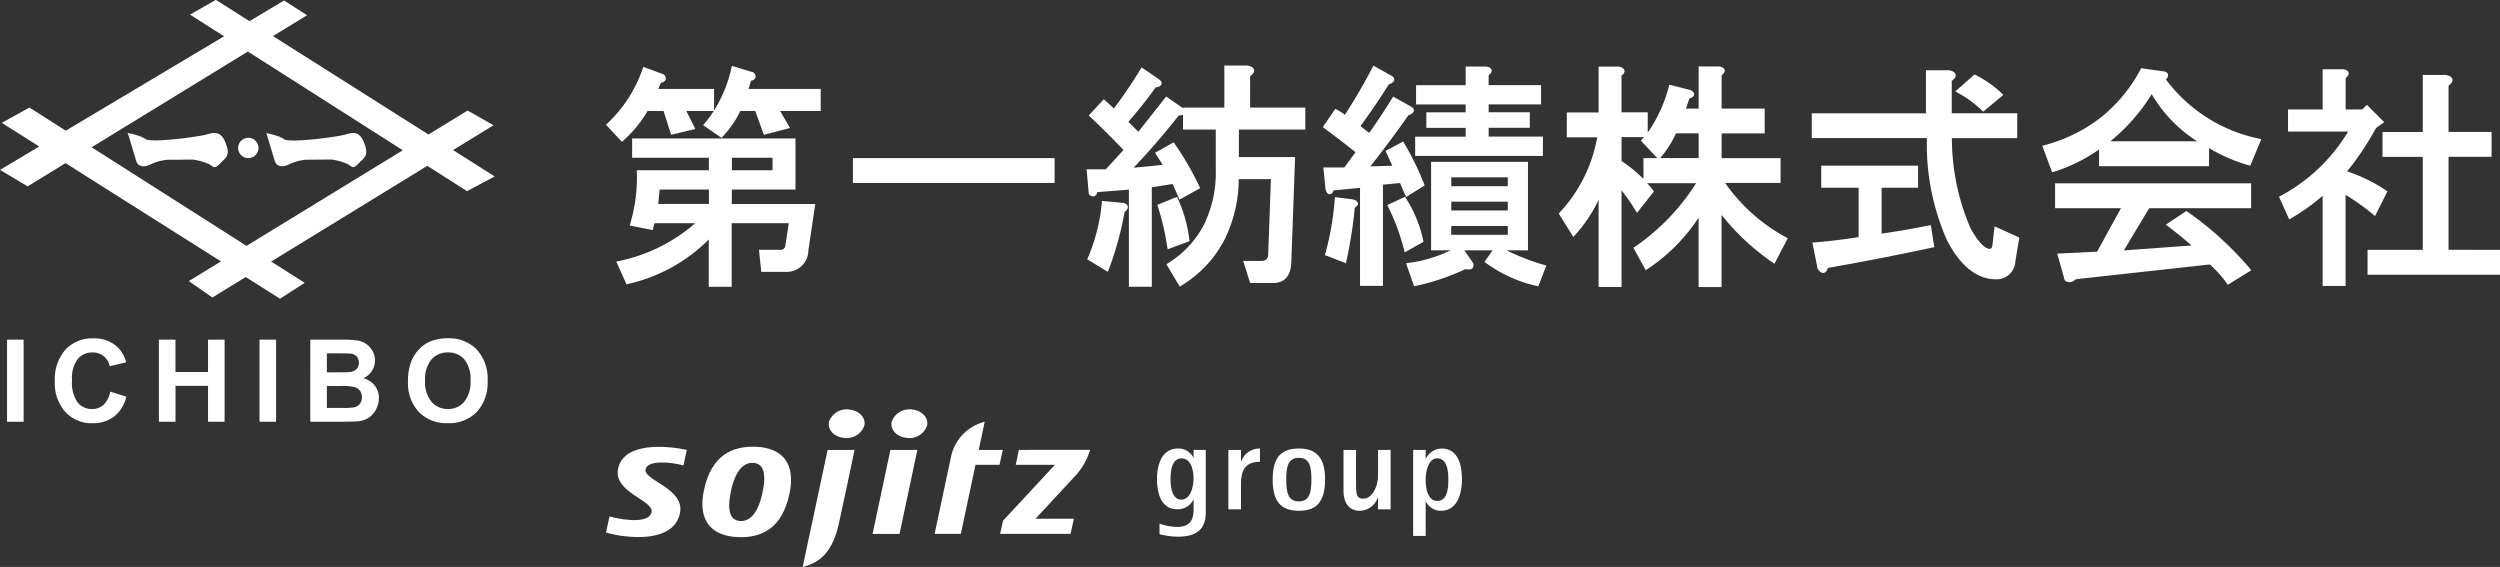
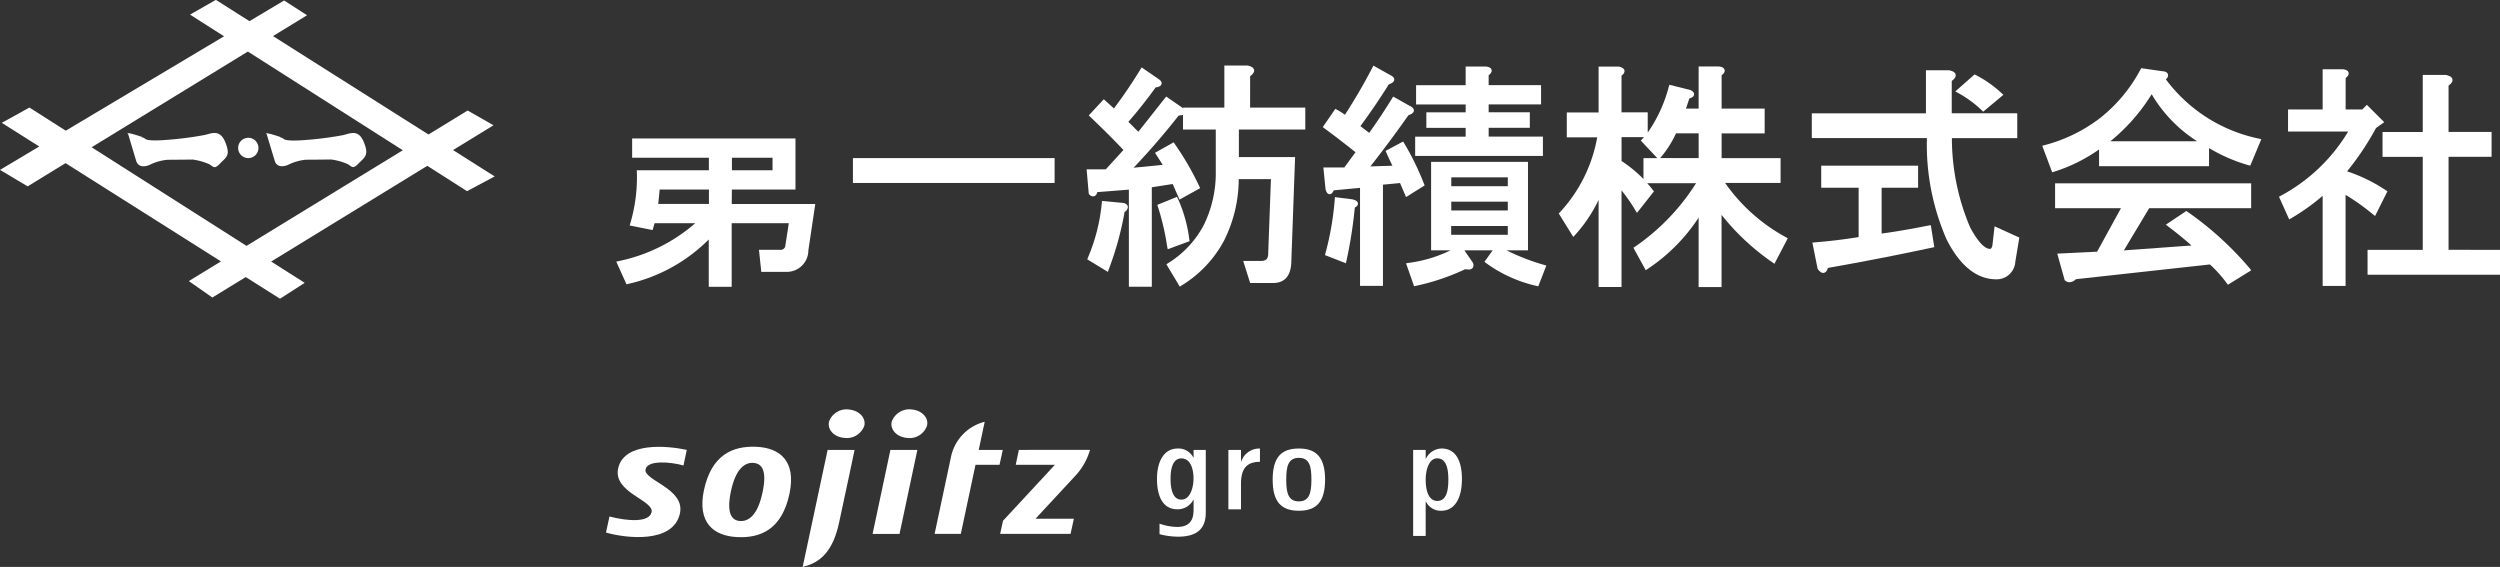
<svg xmlns="http://www.w3.org/2000/svg" width="152.638" height="34.613" viewBox="0 0 152.638 34.613">
  <rect x="0" y="0" width="152.638" height="34.613" fill="#333333" stroke="none" />
  <g transform="translate(-20.999 -16.001)">
    <g transform="translate(-6108.813 7.898)">
      <path d="M6202.687,35.572v.471h-.014a1.014,1.014,0,0,0-.944-.556c-.9,0-1.277.858-1.277,1.857,0,.951.293,1.854,1.249,1.854a1.07,1.07,0,0,0,.972-.586h.014v.563c0,.435-.053,1.1-1,1.1a3.362,3.362,0,0,1-1.08-.2v.642a4.506,4.506,0,0,0,1.124.153c1.083,0,1.7-.416,1.7-1.469V35.572h-.748m-.74,3.036c-.579,0-.662-.774-.662-1.27,0-.514.092-1.248.665-1.248s.737.7.737,1.209C6202.687,37.853,6202.482,38.608,6201.947,38.608Z" fill="#fff" />
      <path d="M6209.115,35.487c-1.074,0-1.6.536-1.6,1.9s.529,1.9,1.6,1.9,1.6-.543,1.6-1.9-.538-1.9-1.6-1.9m0,3.228c-.656,0-.772-.533-.772-1.331s.116-1.328.772-1.328.765.53.765,1.328S6209.761,38.715,6209.115,38.715Z" fill="#fff" />
      <path d="M6217.824,35.487a1.09,1.09,0,0,0-.95.617h-.017v-.532h-.765v5.254h.765v-2.1h.017a1,1,0,0,0,.928.562c.85,0,1.268-.8,1.268-1.935,0-1.023-.324-1.866-1.246-1.866m-.255,3.2c-.54,0-.712-.641-.712-1.3,0-.583.2-1.3.7-1.3.6,0,.684.737.684,1.294C6218.242,38.071,6218.12,38.687,6217.569,38.687Z" fill="#fff" />
      <path d="M6204.811,35.572h.77v.7h.02a1.16,1.16,0,0,1,1.138-.783V36.3c-.74,0-1.158.342-1.158,1.335V39.2h-.77Z" fill="#fff" />
-       <path d="M6213.949,38.475h-.014a1.186,1.186,0,0,1-1.114.813c-.684,0-.98-.565-.98-1.2V35.572h.764V37.6c0,.71.042.948.435.948.571,0,.909-.768.909-1.422V35.572h.767V39.2h-.767Z" fill="#fff" />
      <path d="M6175.986,35.381c-1.435-.059-2.728.484-3.194,2.643-.421,2,.59,2.8,2.031,2.871s2.731-.484,3.19-2.643c.424-2.006-.587-2.808-2.027-2.871m.38,2.795c-.278,1.317-.8,1.755-1.338,1.739s-.878-.447-.588-1.821c.277-1.315.807-1.754,1.344-1.731S6176.662,36.808,6176.366,38.176Z" fill="#fff" />
      <path d="M6192.018,35.572l-.189.908h2.393l-3.171,3.418-.175.8h4.3l.2-.925h-2.34s1.792-1.932,2.4-2.587a3.914,3.914,0,0,0,.928-1.617Z" fill="#fff" />
      <path d="M6167.552,36.707c-.316,1.47,2.2,1.944,2.044,2.664-.138.63-1.4.571-2.573.267l-.211.98c1.194.347,4.111.7,4.515-1.176.321-1.518-2.243-2.011-2.1-2.684.119-.571,1.493-.464,2.316-.236l.2-.95C6170.557,35.312,6167.9,35.068,6167.552,36.707Z" fill="#fff" />
      <path d="M6184.176,35.572l-1.088,5.129h1.645l1.089-5.129Z" fill="#fff" />
      <path d="M6186.414,34.085a1.127,1.127,0,0,1-1.26.749c-.595-.062-1-.5-.9-.98a1.145,1.145,0,0,1,1.271-.744C6186.118,33.178,6186.517,33.617,6186.414,34.085Z" fill="#fff" />
      <path d="M6182.586,34.085a1.135,1.135,0,0,1-1.26.748c-.6-.061-1-.5-.9-.979a1.132,1.132,0,0,1,1.26-.742C6182.285,33.178,6182.681,33.617,6182.586,34.085Z" fill="#fff" />
      <path d="M6181.049,39.981c.369-1.683.939-4.409.939-4.409h-1.645s-.781,3.676-.947,4.443l-.577,2.7C6179.922,42.457,6180.681,41.737,6181.049,39.981Z" fill="#fff" />
      <path d="M6189.372,36.48h1.466l.2-.908h-1.47l.365-1.718a2.8,2.8,0,0,0-2.069,2.2l-.989,4.644h1.6Z" fill="#fff" />
    </g>
    <g transform="translate(-1715.598 -484.27)">
      <path d="M1781.281,511.842h3.884v-3.117h-9.972V509.9h4.684v.767h-4.4l.005.135a9.954,9.954,0,0,1-.4,3.1l-.039.136,1.4.28.12-.421h2.484a10.244,10.244,0,0,1-4.668,2.313l-.156.035.625,1.386.1-.025a10.079,10.079,0,0,0,4.922-2.714v2.889h1.4V513.9h3.487l-.206,1.336a.289.289,0,0,1-.328.288h-1.287l.142,1.346h1.545a1.317,1.317,0,0,0,1.329-1.311l.422-2.834h-5.1Zm-1.4,0v.881h-3.095c.022-.224.045-.449.067-.674l.021-.207Zm3.884-1.942v.767h-2.48V509.9Z" fill="#fff" />
-       <path d="M1782.451,505.2a.335.335,0,0,0,.272-.189.3.3,0,0,0-.109-.3l-.024-.024-1.308-.392-.031.136a8.244,8.244,0,0,1-1.056,2.587V505.7h-3.412l.173-.38a.346.346,0,0,0,.284-.191.3.3,0,0,0-.11-.3l-.02-.02-1.236-.456-.044.124a8.248,8.248,0,0,1-2.137,3.318l-.1.089.974,1.045.095-.082a7.453,7.453,0,0,0,1.474-1.8h.974l.464,1.452,1.478-.351-.551-1.1h1.672a7.012,7.012,0,0,1-.555.756l-.092.11,1.125.774.077-.083a6.4,6.4,0,0,0,1.072-1.557h.911l.523,1.454,1.595-.416-.6-1.038h2.475V505.7H1782.3Z" fill="#fff" />
      <rect width="12.313" height="1.518" transform="translate(1788.673 509.924)" fill="#fff" />
      <path d="M1807.892,515.487l1.334-.491-.016-.1a8.473,8.473,0,0,0-.7-2.5l-.054-.108-1.2.492.039.116a15.747,15.747,0,0,1,.566,2.435Z" fill="#fff" />
      <path d="M1812.924,504.925c.132-.1.27-.228.239-.385-.034-.174-.245-.236-.4-.268l-.013,0h-1.4v2.57h-2.513v.039l-.024-.016-1.014-.7-1.7,2.151-.609-.609c.573-.651,1.132-1.357,1.665-2.1.167-.023.327-.07.36-.208.039-.156-.133-.271-.188-.308l-1.027-.706-.072.118c-.5.822-1.046,1.625-1.62,2.388l-.618-.562-.919.989.094.089c.718.682,1.4,1.361,2.025,2.02l-1.079,1.182h-1.17l.131,1.5.033.034a.3.3,0,0,0,.3.111.321.321,0,0,0,.186-.252l1.93-.153v5.93h1.4v-6.073l1.275-.2.417.953,1.259-.7-.05-.109a17.431,17.431,0,0,0-1.5-2.59l-.067-.1-1.139.641.473.736-1.779.174c.967-1.019,1.892-2.09,2.754-3.19a1,1,0,0,0,.262-.034v.891h2v2.5a7.21,7.21,0,0,1-.728,3.325,6.037,6.037,0,0,1-2.181,2.334l-.108.068.82,1.366.112-.071a7.146,7.146,0,0,0,2.588-2.734,8.421,8.421,0,0,0,.9-3.758h1.965l-.167,4.549v.005c0,.309-.132.44-.441.44H1812.5l.425,1.347h1.41c.473,0,1.048-.21,1.1-1.211l.234-6.476h-3.432v-1.681h4.055V506.84h-3.37Z" fill="#fff" />
      <path d="M1805.246,512.675l-.018-.007-1.351-.128-.01.132a11.217,11.217,0,0,1-.847,3.331l-.042.1,1.258.768.055-.148a19.273,19.273,0,0,0,.968-3.511.375.375,0,0,0,.2-.312C1805.446,512.8,1805.375,512.728,1805.246,512.675Z" fill="#fff" />
      <path d="M1830.8,508.611h-3.312v-.539H1830v-.947h-2.513v-.481h3.2v-1.175h-3.2v-.6c.111-.088.213-.2.18-.331-.043-.168-.267-.2-.352-.206h-1.232v1.142h-3.027v1.175h3.027v.481h-2.4v.947h2.4v.539H1823v1.175h7.8Z" fill="#fff" />
      <path d="M1828.579,515.555h1.309v-5.4h-5.915v5.4h1.188a8.292,8.292,0,0,1-2.562.768l-.156.024.49,1.4.112-.024a13.69,13.69,0,0,0,3.017-1.019c.166.033.355.046.452-.077a.316.316,0,0,0-.009-.347l-.5-.724h1.726l-.5.7.1.077a8.315,8.315,0,0,0,3.076,1.393l.11.025.492-1.265-.135-.041A13.331,13.331,0,0,1,1828.579,515.555Zm-3.374-3.917V511.1h3.451v.539Zm0,1.485v-.539h3.451v.539Zm3.451.946v.539H1825.2v-.539Z" fill="#fff" />
-       <path d="M1823.488,514.938a7.727,7.727,0,0,0-1.047-2.557l-.062-.093-1.083.505.064.122a13.307,13.307,0,0,1,.961,2.6l.044.161,1.145-.644Z" fill="#fff" />
      <path d="M1819.166,512.441l-1.066-.134-.01.137a17.875,17.875,0,0,1-.567,3.289l-.03.113,1.28.5.032-.151a27.329,27.329,0,0,0,.51-3.253c.09-.045.2-.124.192-.248C1819.495,512.545,1819.328,512.483,1819.166,512.441Z" fill="#fff" />
      <path d="M1822.157,511.633q.113.266.227.53l.06.139,1.135-.709-.04-.1a16.494,16.494,0,0,0-1.209-2.475l-.064-.107-1.073.573.049.111c.118.267.242.534.369.794l-1.344.042c.8-1.021,1.582-2.07,2.319-3.121.169-.06.331-.144.337-.295s-.177-.245-.247-.275l-1.017-.572-.066.106c-.461.745-.931,1.454-1.4,2.11-.164-.129-.343-.267-.535-.411.61-.831,1.192-1.687,1.733-2.55.167-.06.326-.143.333-.292s-.177-.246-.247-.276l-1.026-.577-.062.12c-.508.977-1.071,1.945-1.676,2.88a3.927,3.927,0,0,0-.486-.306l-.1-.058-.768,1.116.1.075c.536.394,1.158.872,1.9,1.46l-.686.931h-1.278l.129,1.286,0,.019c.039.157.1.319.245.328.124.007.2-.106.259-.237l1.606-.151v5.985h1.4v-6.18l1.043-.1Z" fill="#fff" />
      <path d="M1841.925,511.442h3.386v-1.518h-3.6v-1.509h2.628V506.9h-2.628v-2.032c.112-.088.214-.2.18-.331-.042-.168-.266-.2-.351-.206h-1.232v2.57h-.774l.207-.619c.143-.042.274-.107.288-.237.017-.155-.159-.244-.217-.273l-.013-.006-1.278-.32-.036.121a8.751,8.751,0,0,1-1.286,2.8v-1.236h-1.6v-2.252a.321.321,0,0,0,.184-.288c-.022-.156-.2-.22-.34-.254l-.016,0H1834.2v2.8h-1.942v1.518h1.857a9.067,9.067,0,0,1-2.277,4.577l-.071.073.888,1.433.116-.128a8.787,8.787,0,0,0,1.429-2.136v5.32h1.4v-5.9a10.515,10.515,0,0,1,.843,1.214l.1.16,1.036-1.313-.063-.081q-.166-.215-.35-.417h2.985a13.3,13.3,0,0,1-3.726,3.875l-.1.067.754,1.371.119-.081a10.972,10.972,0,0,0,3.109-3.13v4.238h1.4v-4.407a14.305,14.305,0,0,0,3.107,2.9l.122.087.812-1.556-.106-.063A10.84,10.84,0,0,1,1841.925,511.442Zm-3.956-1.531a6.369,6.369,0,0,0,.957-1.5h1.383v1.509h-2.352Zm-2.368.188v-1.456h1.371c-.037.042-.074.083-.111.122l-.085.09,1.006,1.069h-.843V511.2A8.189,8.189,0,0,0,1835.6,510.1Z" fill="#fff" />
      <path d="M1856.14,505.942a6.785,6.785,0,0,1,1.457,1.064l.085.084,1.233-1.029-.109-.1a6.89,6.89,0,0,0-1.572-1.106l-.079-.04-1.175,1.037Z" fill="#fff" />
      <path d="M1854.351,514.039c-1.069.214-2.034.38-2.871.493v-2.8h2.227v-1.347h-5.915v1.347h2.284v3.014c-.871.142-1.772.251-2.678.323l-.147.012.32,1.6.016.023c.043.059.164.23.323.23a.229.229,0,0,0,.044-.005c.138-.027.206-.168.245-.3,2.1-.369,4.247-.787,6.376-1.243l.121-.026-.212-1.341Z" fill="#fff" />
      <path d="M1858.246,515.234c-.04.231-.125.231-.157.231-.226,0-.617-.226-1.2-1.3a13.942,13.942,0,0,1-1.119-5.461h3.991v-1.517h-4v-1.972c.131-.1.269-.228.238-.385-.034-.175-.245-.237-.4-.268l-.013,0h-1.4v2.628h-6.969V508.7h7.028a14.454,14.454,0,0,0,1.212,6.212c.82,1.6,1.839,2.413,3.029,2.413a1.14,1.14,0,0,0,1.157-1.08l.245-1.47-1.511-.686Z" fill="#fff" />
      <path d="M1870.162,513.206l-.074-.055-1.258.839.148.11c.513.386.99.775,1.421,1.159l-4.129.3,1.546-2.577h6.226v-1.518h-11.971v1.518h4.023l-1.458,2.656-2.433.118.456,1.628.035.027c.114.086.347.185.651-.094l8.18-.9a7.865,7.865,0,0,1,1.024,1.14l.071.1,1.424-.881-.086-.115A19.8,19.8,0,0,0,1870.162,513.206Z" fill="#fff" />
      <path d="M1868.832,505.113a.3.3,0,0,0,.134-.294c-.042-.167-.266-.2-.349-.2l-1.289-.185-.043.08a9.352,9.352,0,0,1-2.423,2.93,9.525,9.525,0,0,1-3.437,1.69l-.138.038.606,1.618.117-.034a9.917,9.917,0,0,0,2.746-1.361v1.024h6.715v-1.106a10.046,10.046,0,0,0,2.41,1.045l.108.025.672-1.612-.146-.037A9.464,9.464,0,0,1,1868.832,505.113Zm-3.386,3.783a11.412,11.412,0,0,0,2.522-2.873,8.554,8.554,0,0,0,2.775,2.873Z" fill="#fff" />
      <path d="M1886.094,515.522v-5.679h2.627v-1.518h-2.627V505.5c.131-.1.269-.228.238-.385-.034-.174-.245-.236-.4-.268l-.013,0h-1.4v3.484h-2.456v1.518h2.456v5.679h-3.37v1.518h8.086v-1.518Z" fill="#fff" />
      <path d="M1881.608,513.458l.753-1.505-.094-.064a9.771,9.771,0,0,0-2.368-1.157,17.1,17.1,0,0,0,1.767-2.645l.5-.357-1.058-1.058-.283.282h-1.014v-1.917c.111-.088.213-.2.179-.332-.042-.167-.266-.195-.351-.206h-1.232v2.456h-2.113V508.3h3.672a10.652,10.652,0,0,1-4.118,3.925l-.107.058.624,1.384.125-.072a13.071,13.071,0,0,0,1.917-1.368v5.5h1.4v-5.559a13.774,13.774,0,0,1,1.671,1.188Z" fill="#fff" />
    </g>
    <g transform="translate(-1700.721 -480.947)">
      <path d="M1736.26,505.981a.62.62,0,1,0,.62-.62A.62.62,0,0,0,1736.26,505.981Z" fill="#fff" />
      <path d="M1738.483,506.735v0c.165.6.833.274.833.274a3.061,3.061,0,0,1,1.091-.31c.471,0,1.536-.013,1.536-.013a3.791,3.791,0,0,1,1.01.283c.283.175.309.323.673-.054s.646-.472.3-1.307-.9-.471-1.307-.4a21.179,21.179,0,0,1-2.586.31c-1.145.054-.915-.121-1.131-.161l-.041-.01a.034.034,0,0,0-.02,0l.007-.03s-.916-.323-.889-.2l.041.013Zm.026-.068h-.009l.016-.064Z" fill="#fff" />
      <path d="M1734.159,505.2a21.186,21.186,0,0,1-2.586.31c-1.144.054-.915-.121-1.131-.161l-.041-.01a.034.034,0,0,0-.02,0l.007-.03s-.915-.323-.889-.2l.041.013.485,1.617v0c.165.6.834.274.834.274a3.053,3.053,0,0,1,1.091-.31c.471,0,1.535-.013,1.535-.013a3.791,3.791,0,0,1,1.01.283c.283.175.31.323.673-.054s.647-.472.3-1.307S1734.563,505.132,1734.159,505.2Zm-4.117,1.468.017-.067-.008.067Z" fill="#fff" />
      <path d="M1750.235,508.62l1.688-.9-2.543-1.609,2.471-1.515-1.58-.9-2.391,1.463-9.492-6.007,2.079-1.274-1.4-.9-2.116,1.262-2.05-1.3-1.58.9,2.079,1.324-9.665,5.763-2.219-1.413-1.688.934,2.287,1.445-2.394,1.428,1.687,1.006,2.314-1.418,9.489,6-1.962,1.2,1.436,1.005,2.039-1.249,2.092,1.322,1.508-.97-2.048-1.3,9.534-5.844Zm-13.465,3.34-9.456-6.021,9.539-5.843,9.46,6.026Z" fill="#fff" />
    </g>
-     <path d="M-14.571,0V-5.011h1.012V0Zm6.3-1.842.981.311a2.2,2.2,0,0,1-.75,1.219,2.14,2.14,0,0,1-1.331.4A2.155,2.155,0,0,1-11.011-.6a2.609,2.609,0,0,1-.643-1.865A2.739,2.739,0,0,1-11.008-4.4a2.215,2.215,0,0,1,1.7-.692,2.084,2.084,0,0,1,1.494.543A1.976,1.976,0,0,1-7.3-3.63l-1,.239a1.062,1.062,0,0,0-.371-.615,1.063,1.063,0,0,0-.685-.226,1.14,1.14,0,0,0-.9.4,1.96,1.96,0,0,0-.347,1.3,2.1,2.1,0,0,0,.342,1.354,1.11,1.11,0,0,0,.889.4,1.013,1.013,0,0,0,.694-.256A1.489,1.489,0,0,0-8.27-1.842ZM-5.3,0V-5.011h1.012v1.972H-2.3V-5.011h1.012V0H-2.3V-2.191H-4.286V0ZM.844,0V-5.011H1.855V0Zm3.1-5.011h2a5.786,5.786,0,0,1,.887.05,1.3,1.3,0,0,1,.523.207,1.286,1.286,0,0,1,.385.419,1.134,1.134,0,0,1,.154.586A1.167,1.167,0,0,1,7.7-3.1a1.176,1.176,0,0,1-.514.441,1.319,1.319,0,0,1,.7.455,1.207,1.207,0,0,1,.246.755,1.489,1.489,0,0,1-.159.665,1.339,1.339,0,0,1-.434.516,1.434,1.434,0,0,1-.678.238Q6.616-.007,5.648,0H3.943Zm1.012.834v1.159h.663q.591,0,.735-.017a.669.669,0,0,0,.408-.179.529.529,0,0,0,.149-.391.55.55,0,0,0-.128-.378A.58.58,0,0,0,6.4-4.16q-.15-.017-.865-.017Zm0,1.993v1.34h.937a4.577,4.577,0,0,0,.694-.031.627.627,0,0,0,.367-.2A.615.615,0,0,0,7.094-1.5a.654.654,0,0,0-.109-.383.618.618,0,0,0-.316-.229,3.437,3.437,0,0,0-.9-.072Zm4.955-.291a3.187,3.187,0,0,1,.229-1.285,2.358,2.358,0,0,1,.467-.687,1.951,1.951,0,0,1,.648-.451,2.751,2.751,0,0,1,1.08-.2,2.353,2.353,0,0,1,1.772.687A2.633,2.633,0,0,1,14.77-2.5a2.624,2.624,0,0,1-.66,1.9,2.334,2.334,0,0,1-1.764.685A2.358,2.358,0,0,1,10.569-.6,2.588,2.588,0,0,1,9.909-2.475Zm1.042-.034a1.878,1.878,0,0,0,.393,1.29,1.281,1.281,0,0,0,1,.439,1.27,1.27,0,0,0,.993-.436,1.915,1.915,0,0,0,.388-1.307,1.884,1.884,0,0,0-.378-1.285,1.278,1.278,0,0,0-1-.424,1.286,1.286,0,0,0-1.008.429A1.893,1.893,0,0,0,10.952-2.509Z" transform="translate(36 41.752)" fill="#fff" />
  </g>
</svg>